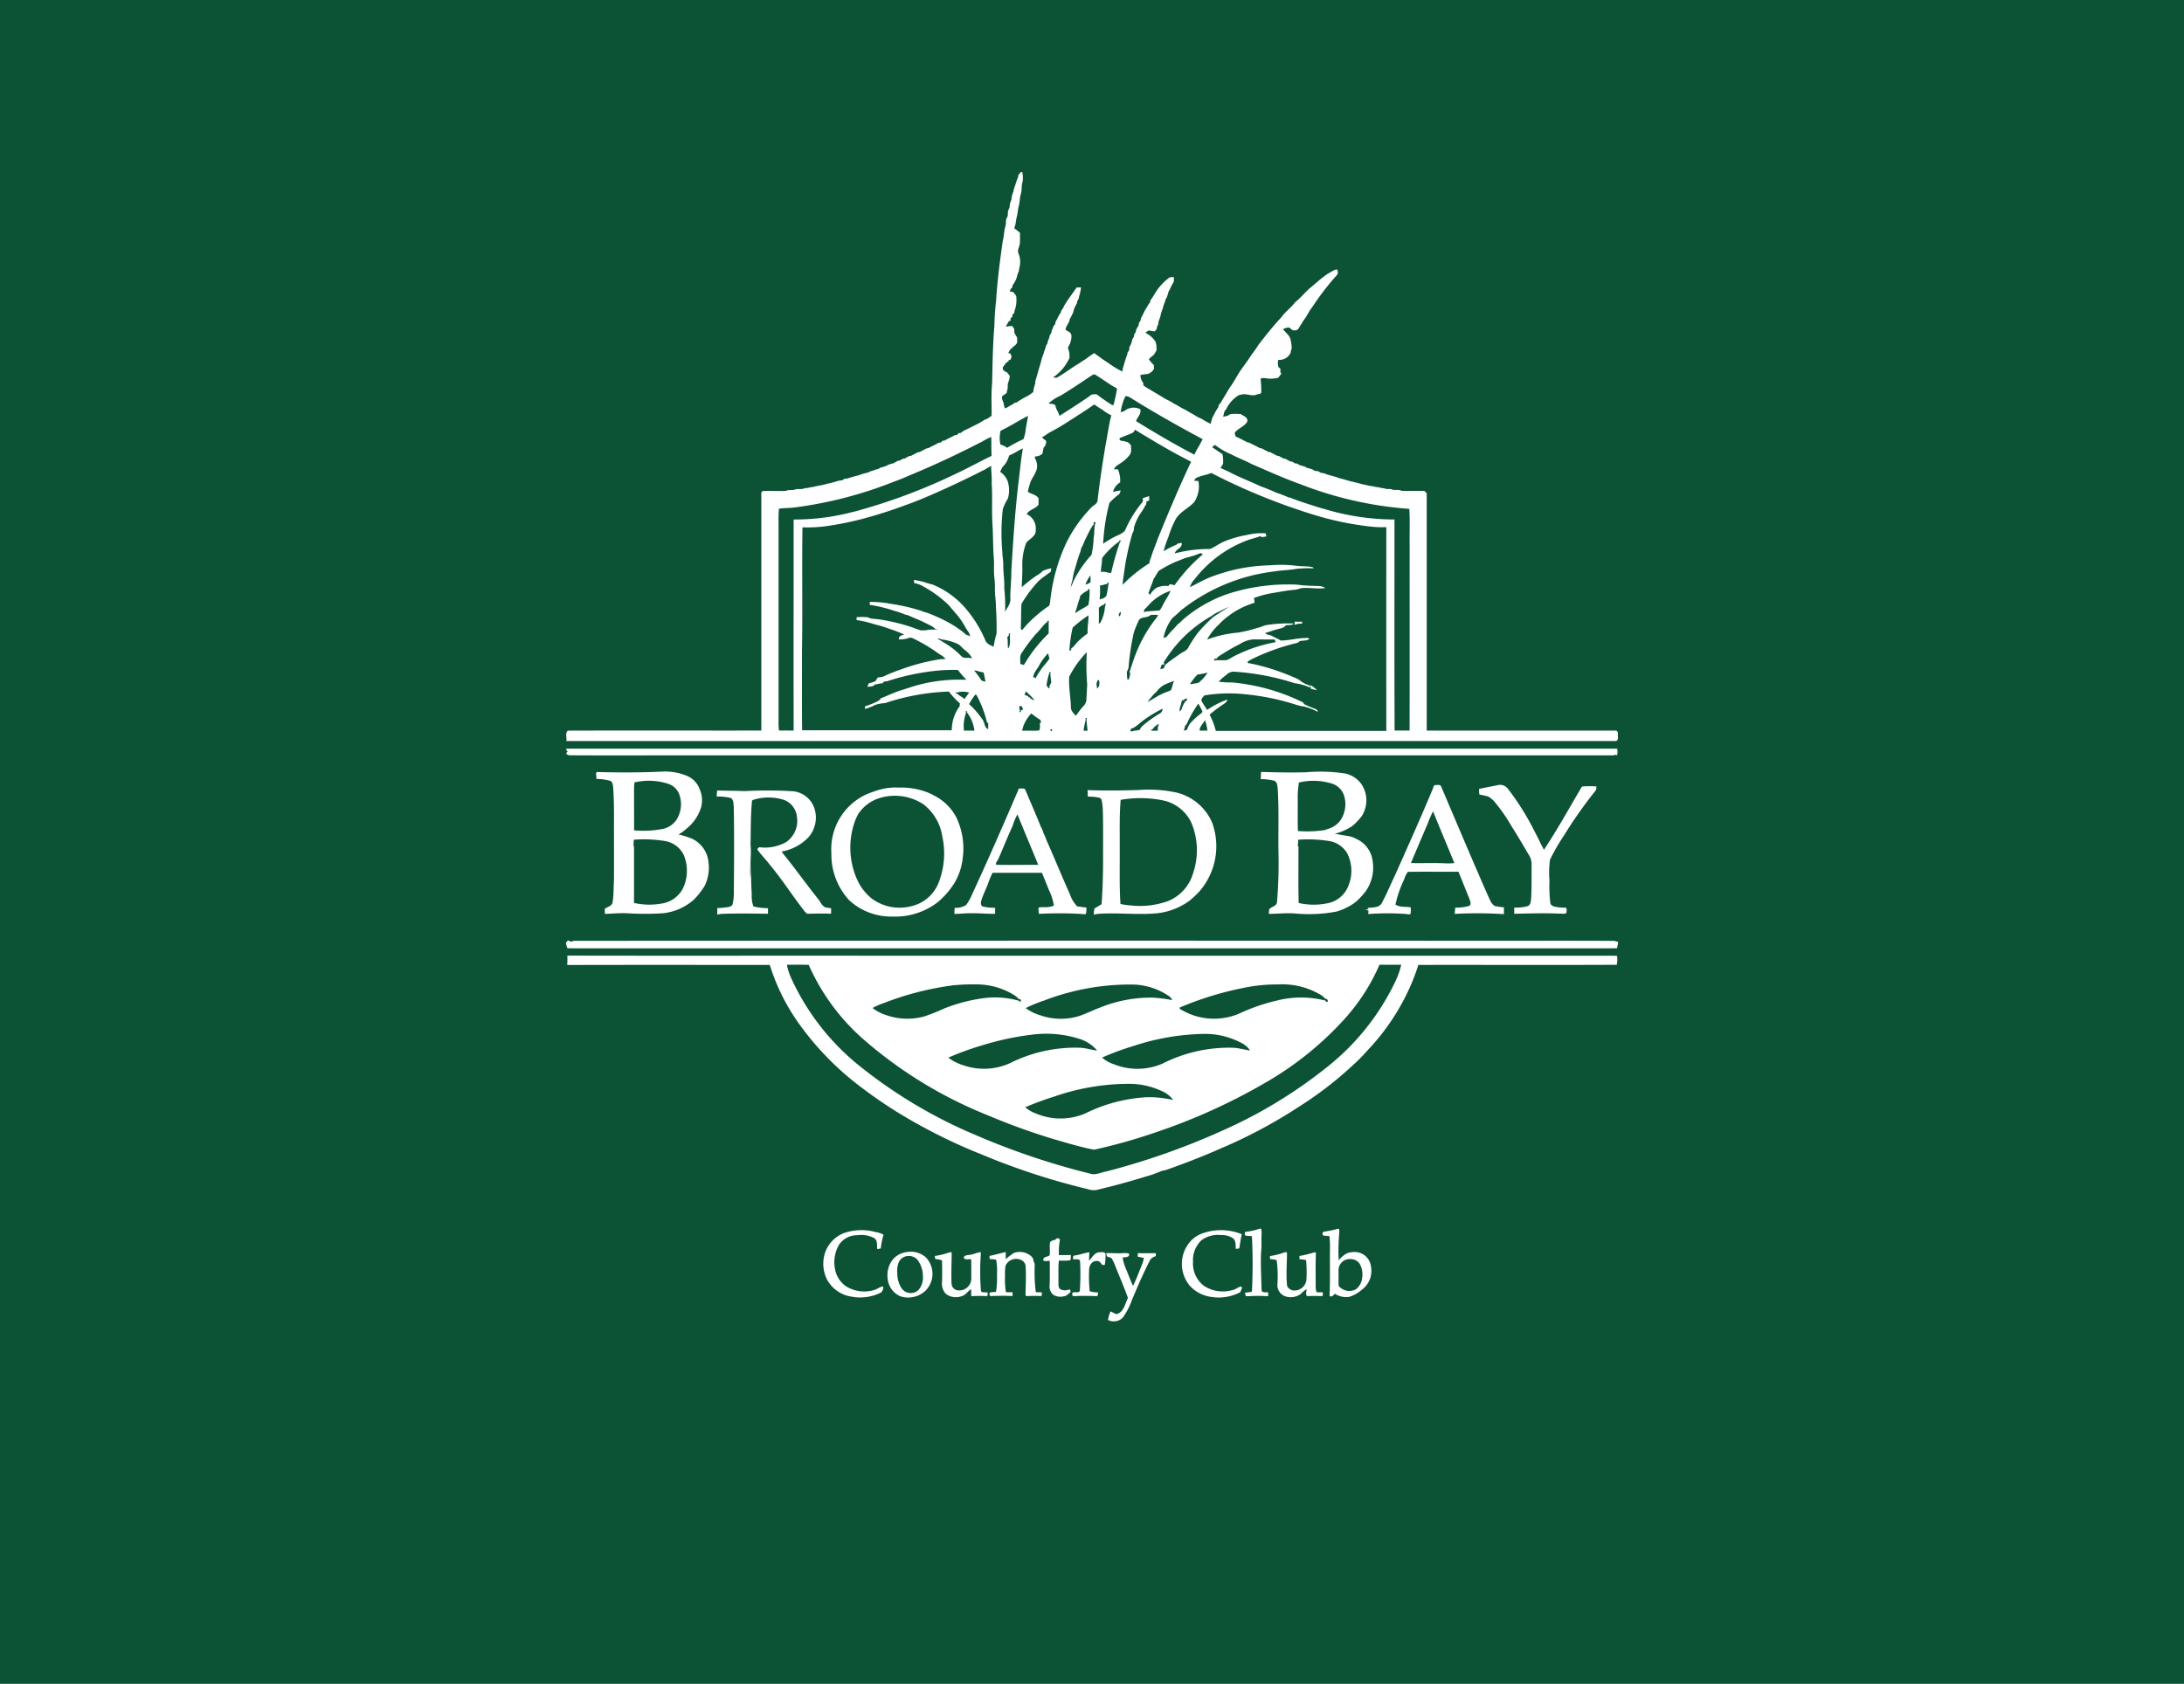
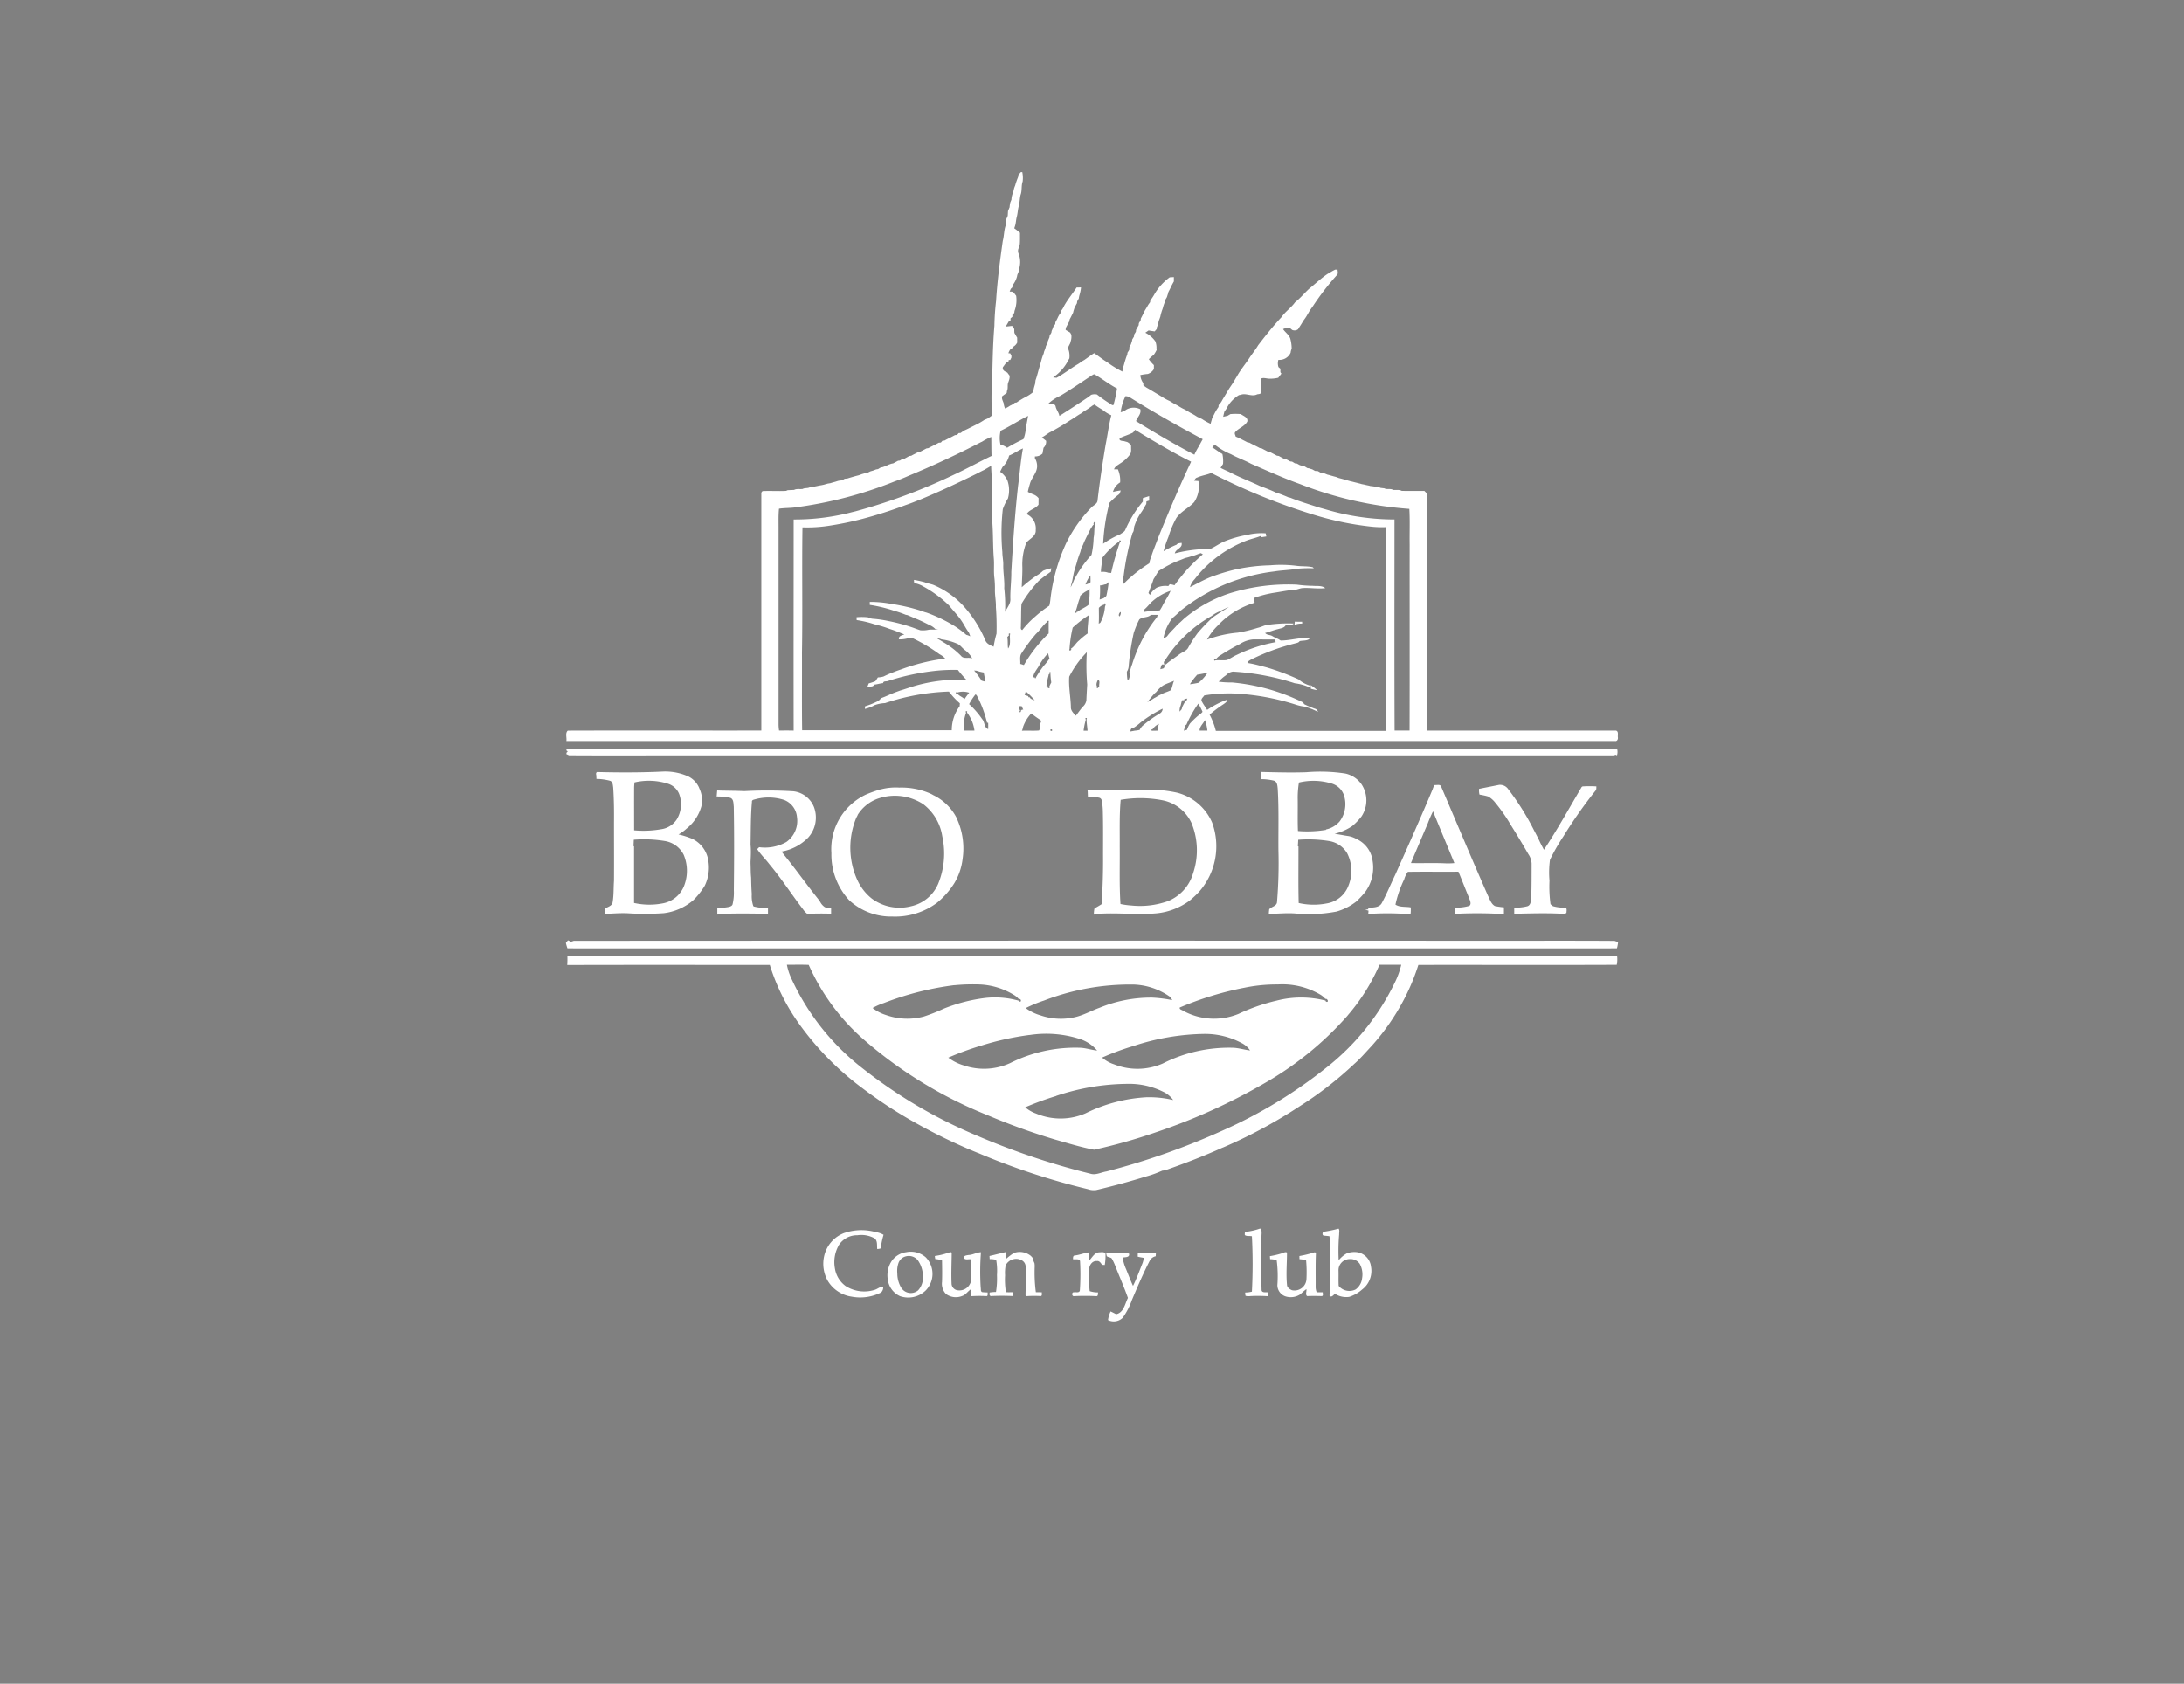
<svg xmlns="http://www.w3.org/2000/svg" width="157" height="121.056" viewBox="0 0 157 121.056">
  <rect x="0" y="0" width="157" height="121.056" fill="#808080" stroke="none" />
  <defs>
    <clipPath id="clip-path">
      <rect id="Rectangle_18755" data-name="Rectangle 18755" width="75.641" height="82.626" fill="none" />
    </clipPath>
  </defs>
  <g id="Group_35817" data-name="Group 35817" transform="translate(-621.5 0)">
-     <path id="Subtraction_7" data-name="Subtraction 7" d="M167,121.056H10V0H167V121.055Z" transform="translate(611.5)" fill="#0c5235" />
    <g id="Group_35735" data-name="Group 35735" transform="translate(662.179 12.373)">
      <g id="Group_35707" data-name="Group 35707" transform="translate(0 0)" clip-path="url(#clip-path)">
        <path id="Path_81636" data-name="Path 81636" d="M32.674.013,32.8,0a2,2,0,0,1,.028.681c-.108.3-.032.647-.148.956-.069.27-.057.555-.136.824-.066.246-.071.5-.136.751-.064.224-.059.464-.136.685-.01.037-.037.11-.047.145a4.21,4.21,0,0,1,.413.325c-.005.275.008.55-.015.824-.033.091-.056.182-.082.275a.494.494,0,0,0,.005.422l.042.125a1.673,1.673,0,0,1,0,.9c-.013.066-.022.131-.031.2-.037.091-.073.182-.111.274-.008.033-.019.1-.027.133a1.729,1.729,0,0,1-.321.624c0,.034-.006.1-.009.14-.028.028-.089.085-.117.115-.026.064-.052.128-.078.193l.162,0,.143.079c.052.077.106.15.163.223a2.214,2.214,0,0,1-.12,1.093l-.017.142c-.032.031-.1.089-.134.119V10.4l-.136.117V10.7l-.108.006c-.074.133-.157.263-.232.4.153-.011.3-.034.455-.047a2.548,2.548,0,0,1,.156.227c0,.092,0,.184.008.275.066.113.129.23.2.343,0,.115,0,.23.006.346a.718.718,0,0,1-.339.334l-.009.074c-.173.046-.231.216-.292.365l.136.011c.022.042.065.128.085.171,0,.032,0,.1,0,.129-.022.045-.062.131-.084.173l-.111,0a.961.961,0,0,1-.008.1c-.2.069-.281.267-.407.414-.065.226.144.318.312.39.054.078.11.152.168.226a.787.787,0,0,1-.048.339c-.009.032-.031.093-.042.125-.092.2,0,.434-.1.63l-.017.145c-.111.087-.23.162-.338.252a.557.557,0,0,0,.037.281c.026.068.052.135.079.2a1.256,1.256,0,0,0,.1.386,1.822,1.822,0,0,0,.358-.2,1.355,1.355,0,0,0,.352-.214l.128-.018a2.6,2.6,0,0,1,.273-.181,4.722,4.722,0,0,1,.422-.238,2.716,2.716,0,0,0,.5-.339,1.679,1.679,0,0,1,.048-.3c.027-.092.05-.182.08-.273.009-.088.02-.176.031-.264.068-.179.115-.366.168-.55.045-.162.088-.323.138-.483.011-.032.029-.1.04-.13.032-.113.061-.231.093-.346a3.566,3.566,0,0,1,.145-.411c.009-.033.022-.1.031-.133.027-.069.054-.138.079-.205s.04-.142.059-.212c.036-.066.074-.133.111-.2l.019-.136c.04-.092.075-.185.115-.277.006-.034.015-.1.02-.136.041-.066.08-.134.12-.2.005-.033.018-.1.023-.134a2.625,2.625,0,0,0,.14-.36c.028-.031.085-.089.116-.119,0-.036.009-.107.013-.143.061-.111.119-.223.173-.337a1.548,1.548,0,0,1,.217-.351c.005-.033.014-.1.018-.129a1.4,1.4,0,0,0,.216-.353c.261-.468.607-.88.9-1.325.1,0,.21-.005.316-.005a2.824,2.824,0,0,1-.1.515,1.619,1.619,0,0,0-.061.281c-.037.066-.075.131-.112.2-.006.034-.015.1-.018.139-.064.111-.122.224-.18.338-.022.07-.045.142-.068.212-.008.034-.022.1-.031.133-.083.161-.159.325-.249.483-.006.033-.017.1-.02.134-.036.066-.073.131-.11.2-.047.094-.1.189-.147.282,0,.034-.006.1-.009.139.11.059.214.125.321.189.023.037.064.112.085.149a1.031,1.031,0,0,1-.045.483c-.009.033-.026.1-.032.13-.057.11-.113.221-.167.332.022.07.043.142.069.213a1.454,1.454,0,0,1,.037.546c-.037.069-.075.136-.111.2a3.284,3.284,0,0,1-1.058,1.171l.25.027c.525-.289,1-.663,1.512-.97.163-.091.3-.218.468-.3.241-.165.471-.348.723-.5.311.209.6.448.926.644A7.262,7.262,0,0,0,40,14.343a1.346,1.346,0,0,1,.062-.333c.009-.032.031-.094.04-.126.034-.115.061-.232.1-.347.02-.069.042-.138.066-.207s.05-.138.079-.207l.019-.138c.042-.066.084-.133.124-.2,0-.07.009-.139.013-.208.038-.066.075-.133.112-.2.022-.073.045-.144.07-.216.008-.034.018-.1.026-.136.041-.065.08-.131.122-.2,0-.036.009-.107.011-.143.041-.066.082-.133.124-.2l.015-.14c.064-.113.125-.227.189-.339,0-.036.01-.107.013-.142.042-.066.084-.133.124-.2.005-.034.014-.1.018-.139.1-.182.189-.369.279-.555.079-.133.163-.263.236-.4.047-.073.1-.143.15-.212l.015-.131a3.1,3.1,0,0,0,.283-.42A3.986,3.986,0,0,1,43.4,7.566l.3-.017v.314c-.065.11-.124.223-.184.337-.065.143-.133.284-.209.42-.008.033-.024.1-.031.13-.026.071-.047.142-.07.214s-.073.131-.108.2l-.026.133a2.56,2.56,0,0,0-.167.485c-.023.07-.048.139-.074.208-.009.031-.027.093-.037.125a2.692,2.692,0,0,0-.069.283c-.034.091-.064.182-.1.273s-.036.184-.057.277c-.029.068-.059.135-.087.2,0,.036-.01.1-.015.139q-.075.082-.145.168c-.147-.02-.292-.045-.439-.068-.079.054-.158.108-.235.163a1.947,1.947,0,0,1,.719.616,1.286,1.286,0,0,1,.082.55.714.714,0,0,0,.015.071,2.577,2.577,0,0,1-.213.358,2.917,2.917,0,0,0-.352.309,2.7,2.7,0,0,0,.365.423c0,.093,0,.187,0,.281a.8.8,0,0,1-.439.357,3.96,3.96,0,0,0-.536.08,1.114,1.114,0,0,0,.217.583l0,.153c.079.061.161.12.246.176.135.073.265.156.4.233.115.068.227.139.343.205s.224.139.34.205a3.926,3.926,0,0,0,.561.307c.131.078.26.162.4.237.212.1.4.244.617.342.166.079.319.181.477.274a4.584,4.584,0,0,1,.477.277c.119.056.237.112.357.167a4.009,4.009,0,0,0,.618.344c.02-.088.046-.176.073-.263l.032-.131c.047-.092.094-.185.143-.278a3.414,3.414,0,0,1,.319-.538c0-.034.005-.1.009-.139a1.276,1.276,0,0,0,.251-.337c.054-.1.113-.19.171-.286.066-.116.138-.227.205-.342.154-.281.357-.529.513-.807.055-.1.113-.19.171-.286.263-.481.627-.9.921-1.357.2-.3.43-.578.612-.889.532-.689,1.071-1.376,1.671-2.011.274-.4.695-.676.978-1.071.37-.288.667-.654,1.011-.972.44-.355.849-.747,1.319-1.065.134-.075.265-.157.4-.233l.148-.077.177-.006c0,.122.059.268-.027.374a18.891,18.891,0,0,0-1.741,2.251c-.092.136-.2.264-.278.407-.055.1-.115.191-.168.288-.082.143-.186.272-.279.408-.1.194-.235.371-.344.561a.424.424,0,0,1-.422.051c-.07-.056-.139-.115-.2-.173l-.2.01-.258.1c.156.242.422.4.52.685a2.843,2.843,0,0,1,.1.726.892.892,0,0,0-.075.287.882.882,0,0,1-.879.515.842.842,0,0,0,.006.523l.136.113c0,.084,0,.167,0,.252.018.026.054.077.073.1-.073.1-.149.2-.227.3a2.485,2.485,0,0,1-.671.064c-.2-.01-.414-.1-.6.014a7.07,7.07,0,0,1,.051,1c-.068.1-.193.093-.295.113-.381.2-.8-.115-1.176.032l-.134.023a2.366,2.366,0,0,0-.9.981c-.047.071-.1.142-.147.21l-.032.124c-.02.08-.038.161-.054.244l.319-.074.2-.119a4.207,4.207,0,0,1,.75,0c.189.145.528.231.464.534-.187.347-.607.463-.857.749-.1.1.006.226.024.335l.238.1c.107.057.219.113.329.17.094.047.185.094.279.144l.136.023c.246.136.5.251.751.388l.136.022c.158.085.319.166.477.251.034.006.1.017.139.022.157.085.32.167.478.252l.136.019c.066.037.131.074.2.11l.142.078.136.018.342.187.139.015c.066.041.134.082.2.124l.142.014.2.111c.073.022.144.046.217.07l.135.024.2.121.138.023c.069.026.142.048.214.07.065.037.133.074.2.112l.209.014c.064.04.131.078.2.116.094.015.187.031.283.054l.2.083.131.031c.115.037.231.066.347.1l.133.033.2.077c.115.031.232.059.349.093l.128.037c.115.036.232.064.349.1.092.02.182.041.274.066s.182.043.273.068.185.045.275.075l.193.036c.139.043.284.055.425.1.084.01.17.019.258.031.154.075.337.031.492.107l.26.029c.2.111.44-.008.63.113.2.024.428-.037.615.068.546.022,1.093,0,1.639.009.054.056.11.111.165.167V40.156q6.8,0,13.6,0c.212.047.12.32.142.477.027.134-.05.306-.209.273q-37.691,0-75.381,0c.042-.242-.1-.564.1-.746,4.637-.015,9.276,0,13.914-.006q0-8.51,0-17.019a.191.191,0,0,1,.1-.2c.559-.026,1.118.015,1.676-.015l.117-.048c.153-.01.309-.013.462-.022.187-.1.412-.041.615-.068.153-.087.339-.033.5-.111.084-.011.171-.022.258-.032.136-.047.283-.06.425-.1a3.353,3.353,0,0,0,.338-.062c.092-.026.186-.05.275-.078l.2-.033c.115-.037.232-.068.349-.1l.126-.04a1.089,1.089,0,0,1,.352-.057l.2-.12.2-.02c.115-.04.232-.071.349-.106l.13-.037c.115-.034.233-.062.347-.093.069-.024.139-.05.208-.077.031-.009.1-.027.128-.037a1.636,1.636,0,0,1,.282-.062l.2-.1.21-.06q.1-.038.207-.08c.033-.005.1-.017.136-.02.065-.042.133-.082.2-.121l.138-.023c.07-.026.139-.051.212-.073l.2-.1c.07-.024.142-.047.212-.073l.134-.026c.068-.036.133-.073.2-.108.037-.019.106-.059.142-.078L24,20.74l.2-.124.142-.014c.111-.064.224-.125.337-.189l.142-.018c.064-.037.131-.074.2-.108.094-.047.186-.1.281-.144l.135-.022c.158-.087.319-.167.477-.252l.138-.022c.156-.085.315-.165.474-.242.093-.048.186-.1.279-.149.037,0,.11-.006.145-.01.028-.032.088-.1.119-.133.036,0,.107-.006.143-.01.156-.088.315-.167.476-.245.094-.048.187-.1.281-.148l.143-.01.119-.134.143-.008a2.229,2.229,0,0,1,.269-.185q.14-.063.275-.13c.163-.083.326-.163.488-.245.065-.032.131-.065.2-.1a5.378,5.378,0,0,0,.473-.282l.223-.093c.1-.064.2-.133.295-.205.01-.77-.041-1.542.036-2.307.032-1.39.048-2.779.165-4.165.01-.6.052-1.191.12-1.783.089-1.445.278-2.881.481-4.314.1-.371.082-.765.214-1.127.01-.134.018-.268.022-.4.043-.091.079-.184.12-.274.008-.113.013-.227.019-.342.04-.091.074-.182.114-.273a2.241,2.241,0,0,1,.05-.344c.029-.069.056-.136.084-.205a1.447,1.447,0,0,1,.131-.547c.019-.092.041-.182.062-.273.023-.068.048-.136.075-.2.038-.138.083-.274.133-.411.027-.068.052-.136.08-.2,0-.036.014-.1.018-.139l.167-.2m5.114,14.6c-.751.5-1.5,1.013-2.274,1.473a3.109,3.109,0,0,0-.838.548c.165.056.465-.015.51.218s.23.432.269.678q.964-.606,1.909-1.242a3.54,3.54,0,0,0,.372-.274.785.785,0,0,1,.421-.024,10.005,10.005,0,0,0,.923.65c.084.034.159.149.263.107a9.786,9.786,0,0,0,.256-1.19c-.557-.291-1.05-.687-1.589-1-.075-.056-.156.031-.223.06m2.419,1.495a3.693,3.693,0,0,0-.346,1.15.9.9,0,0,0,.4-.181,1.063,1.063,0,0,1,1.013-.031c.087.342-.212.559-.307.853,1.371.849,2.765,1.668,4.193,2.415a4.72,4.72,0,0,1,.328-.613c.088-.166.177-.333.272-.5-1.753-.939-3.488-1.913-5.174-2.97a.7.7,0,0,0-.376-.126m-2.422.717c-.2.14-.4.283-.615.406-.028.023-.082.07-.111.093-.293.152-.551.361-.837.523a15.248,15.248,0,0,1-1.509.891c-.11.075-.219.148-.326.224-.065.038-.128.079-.19.119.1.078.2.158.3.238a.584.584,0,0,1-.184.5c-.024.138-.051.277-.074.416a.727.727,0,0,1-.545.205c0,.029,0,.088-.006.117a1.128,1.128,0,0,1,.163.531c.029.481-.358.83-.5,1.265-.062.21-.124.42-.167.635a3.142,3.142,0,0,0,.375.177.878.878,0,0,1,.4.282c-.005.153-.005.307-.005.46-.222.31-.667.351-.854.684a1.124,1.124,0,0,1,.652,1.14c.036.448-.434.622-.677.912a4.366,4.366,0,0,0-.284,1.751c.009.485-.031.969-.043,1.452a9.817,9.817,0,0,1,1.046-.823,2.475,2.475,0,0,0,.485-.36,3.014,3.014,0,0,1,.594-.18c-.011.062-.031.187-.041.25-.295.218-.6.422-.871.666a9.4,9.4,0,0,0-1.231,1.64c-.041.506-.018,1.015-.045,1.523.022.121-.066.316.1.363a6.669,6.669,0,0,1,.944-.982,8.269,8.269,0,0,1,1-.77,2.992,2.992,0,0,0,.07-.381,13.177,13.177,0,0,1,1.121-4.071,9.868,9.868,0,0,1,1.813-2.589c.147-.176.428-.254.462-.506.156-1.353.36-2.7.585-4.041.142-.7.224-1.407.407-2.1a2.854,2.854,0,0,1-.63-.394,6.085,6.085,0,0,1-.587-.383l-.186.11M31.243,18.6a2.186,2.186,0,0,0-.011.991,1.4,1.4,0,0,1,.481.231,10.69,10.69,0,0,1,1.171-.62,2.463,2.463,0,0,0,.165-.71c.048-.323.117-.643.171-.964-.671.334-1.3.749-1.975,1.072m9.668-.073c-.065.08-.108.19-.209.233-.292.138-.6.228-.894.367-.087.2.177.2.306.217.071.022.145.042.221.061a.572.572,0,0,1,.288.281c-.014.209.045.444-.087.627a2.579,2.579,0,0,1-.718.647c-.161.116-.36.209-.422.413h.278a1.982,1.982,0,0,1,.161.939,1.113,1.113,0,0,0-.514.685,3.733,3.733,0,0,1,.555-.106c-.036.1-.051.231-.156.3a4.967,4.967,0,0,0-.654.592,14.316,14.316,0,0,0-.453,2.939,6.4,6.4,0,0,1,1.24-.687c.124-.1.292-.159.355-.319a8.306,8.306,0,0,1,1.257-2.021c0-.083,0-.166,0-.249.15-.052.3-.1.455-.148,0,.106,0,.213.005.319l-.2.061c0,.047-.009.14-.011.187-.125.2-.228.418-.371.61a3.605,3.605,0,0,0-.464.923c-.082.175-.02.4-.156.55a19.537,19.537,0,0,0-.635,3.078,4.8,4.8,0,0,0-.073.647c.115-.113.227-.227.343-.339a10.515,10.515,0,0,1,1.577-1.209,1.458,1.458,0,0,1,.128-.439l.036-.129c.14-.425.316-.837.465-1.257.752-1.843,1.52-3.679,2.374-5.477-1.38-.691-2.706-1.487-4.023-2.29m-11.046.865q-2.567,1.331-5.237,2.437c-.335.15-.678.289-1.025.411a29.419,29.419,0,0,1-7.239,1.875c-.352.037-.706.027-1.058.082-.045.445-.031.893-.031,1.339q0,7.1,0,14.21a3.449,3.449,0,0,0,.036.4c.349,0,.7-.006,1.05.005-.011-5.059,0-10.119,0-15.178a16.314,16.314,0,0,0,3.628-.391c.093-.02.186-.04.279-.064l.273-.07.274-.066a41.719,41.719,0,0,0,7.08-2.637c.911-.423,1.789-.911,2.692-1.344-.018-.455-.009-.911-.022-1.365a4.484,4.484,0,0,0-.694.362m16.574.385c.251.148.479.337.736.479a2.37,2.37,0,0,1,.046.717c-.061.093-.12.187-.177.281.194.1.389.19.589.277.722.388,1.489.672,2.227,1.021.39.15.787.295,1.163.477.186.059.37.126.552.2.116.045.232.092.348.145l.133.026c.667.272,1.364.474,2.052.7.158.047.315.089.477.134a17.453,17.453,0,0,0,4.962.732c0,5.058-.013,10.115.008,15.173.358,0,.719.006,1.076,0,.014-4.457,0-8.914.006-13.371-.013-.854.027-1.71-.023-2.565a26.837,26.837,0,0,1-7.849-1.78c-1.2-.43-2.36-.958-3.529-1.464-.467-.255-.973-.426-1.438-.685a4.7,4.7,0,0,1-1.117-.645c-.117-.043-.17.093-.241.156m-14.6.593a1.7,1.7,0,0,1-.468.812c-.061.113-.12.228-.175.346a1.5,1.5,0,0,1,.523.621,2.133,2.133,0,0,1,.036,1.3,3.927,3.927,0,0,0-.366.764,15.463,15.463,0,0,0-.032,3.092c0,.3.07.594.066.893-.013.57.1,1.135.07,1.7a11.383,11.383,0,0,1,.059,1.706c.143-.309.412-.588.38-.949-.015-.641.075-1.278.068-1.918.119-2.074.256-4.147.487-6.212.122-.891.185-1.792.349-2.677-.346.149-.65.374-1,.514m-1.695.99c-.282.124-.547.277-.823.408-1.289.634-2.591,1.241-3.92,1.787-.333.128-.663.265-1,.376a32.165,32.165,0,0,1-3.1.991,22.645,22.645,0,0,1-2.22.465A10.323,10.323,0,0,1,17,25.544c-.045,3,.017,6-.036,9,.009,1.863-.015,3.726.013,5.588q5.377,0,10.757,0a2.889,2.889,0,0,1,.569-1.731c0-.069.008-.138.013-.207a5.438,5.438,0,0,1-.788-.844,16.171,16.171,0,0,0-4.591.83,2.609,2.609,0,0,0-.728.138,2.852,2.852,0,0,1-.721.279l.011-.185a5.92,5.92,0,0,0,.82-.324.686.686,0,0,0,.325-.263c.2-.068.39-.153.583-.237.258-.117.523-.214.788-.309.366-.108.726-.238,1.092-.346a11.485,11.485,0,0,1,3.682-.428,7.39,7.39,0,0,1-.615-.71,12.734,12.734,0,0,0-1.379.04,16.955,16.955,0,0,0-3.65.754c-.122.05-.324-.02-.352.154-.212.018-.412.085-.621.107l-.008.052-.161.077c-.113.01-.227.02-.338.033.033-.084.066-.167.1-.25a3.607,3.607,0,0,0,.477-.159c.065-.087.12-.18.18-.272a1.63,1.63,0,0,0,.406-.064,7.281,7.281,0,0,1,.751-.324c.179-.075.365-.136.548-.2a14.2,14.2,0,0,1,2.818-.723c.113,0,.226,0,.338-.017a1.36,1.36,0,0,0-.431-.338,11.954,11.954,0,0,0-1.918-1.146.41.41,0,0,0-.371.006,2.176,2.176,0,0,1-.629.073c-.036-.25.21-.289.389-.352-.124-.054-.247-.1-.371-.154-.161-.062-.321-.128-.486-.182-.068-.023-.136-.045-.205-.066-.2-.08-.407-.145-.616-.207-.163-.051-.333-.087-.5-.135a7.51,7.51,0,0,0-1.25-.292c0-.051-.006-.154-.008-.205a4.055,4.055,0,0,1,.825.006.894.894,0,0,0,.4.107,8.566,8.566,0,0,1,1.109.168,12.643,12.643,0,0,1,1.667.448c.2.068.388.149.588.208a1.933,1.933,0,0,0,.6-.037c.226-.033.459.018.682-.036l-.2-.009a1.2,1.2,0,0,0-.412-.286c-.344-.172-.686-.348-1.044-.485-.181-.083-.367-.156-.55-.236l-.133-.027a7.262,7.262,0,0,0-.821-.283,10.32,10.32,0,0,0-1.76-.426c0-.073,0-.143,0-.214a7.988,7.988,0,0,1,1.565.147,12.956,12.956,0,0,1,2.121.492c.135.052.273.1.411.135a11.17,11.17,0,0,1,1.634.747,6.805,6.805,0,0,1,1.208.847,1.543,1.543,0,0,1,.286.107,2.818,2.818,0,0,0-.106-.284c-.194-.247-.326-.536-.5-.793-.265-.412-.616-.759-.918-1.141A8.364,8.364,0,0,0,25.7,29.8a1.878,1.878,0,0,0-.667-.249c-.006-.057-.017-.172-.02-.23a6.374,6.374,0,0,1,.784.172c.236.1.495.12.723.233A6.192,6.192,0,0,1,28.667,31.3a8.813,8.813,0,0,1,1.475,2.355c.091.26.371.369.6.471a7.364,7.364,0,0,1,.208-.937,18.84,18.84,0,0,0-.045-1.915c.014-.413-.075-.821-.07-1.234A6.646,6.646,0,0,0,30.8,29.2c-.068-.488,0-.981-.048-1.47-.06-.8-.042-1.6-.093-2.4-.061-.979.009-1.961-.055-2.939.023-.426-.038-.849-.038-1.274-.139.083-.279.167-.421.245m15.2.607c-.1.037-.139.14-.194.219l.312.023a2.059,2.059,0,0,1-.3,1.512c-.39.432-.963.671-1.293,1.163a6.884,6.884,0,0,0-.56,1.338,8.921,8.921,0,0,0-.353,1.035,7.029,7.029,0,0,1,.94-.471c.077-.121.233-.1.355-.134.1.388-.426.428-.485.763A9.507,9.507,0,0,1,46.3,27.1c.37-.157.689-.411,1.064-.559a7.759,7.759,0,0,1,1.608-.455,4.318,4.318,0,0,1,1.328-.113q.027.113.046.226c-.126.019-.254.038-.38.054v-.1c-.342.143-.708.213-1.053.346a8.628,8.628,0,0,0-3.721,2.772,1.375,1.375,0,0,0-.337.574c.506-.252,1-.537,1.528-.745a14.806,14.806,0,0,1,1.737-.528,13.016,13.016,0,0,1,2.493-.3,8.946,8.946,0,0,1,1.919.038c.381.052.775.01,1.152.1l.075.079a8.932,8.932,0,0,0-1.225.034c-.536.1-1.089.1-1.626.191a13.3,13.3,0,0,0-6.7,2.8c-.2.186-.4.379-.613.55a3.337,3.337,0,0,0-.639,1.421.373.373,0,0,0,.3-.17c.208-.277.479-.5.691-.77.167-.13.316-.278.471-.425a9.792,9.792,0,0,1,3.29-1.835,14.193,14.193,0,0,1,4.822-.625,9.077,9.077,0,0,0,1.149.087c.3.032.644-.041.905.165-.536.068-1.074-.036-1.608-.006-.2.008-.383.111-.584.126-.509.032-1.007.144-1.51.217a8,8,0,0,0-1.414.366c0,.116.024.232.037.349a5.941,5.941,0,0,0-2.641,1.632,4.181,4.181,0,0,0-.778,1.018,8.279,8.279,0,0,1,2.2-.5,10.144,10.144,0,0,0,1.436-.346c.2-.04.39-.139.588-.193a9.941,9.941,0,0,1,2-.117c-.125.161-.4.079-.579.136-.122.191-.361.208-.557.267-.314.073-.61.2-.919.278l.024.022c.134.138.349.1.506.205.191.117.408.182.588.315.537,0,1.064-.138,1.6-.176.159.019.337-.069.476.055-.2.157-.474.106-.71.163-.083.134-.25.138-.385.179a15.522,15.522,0,0,0-3,1.093,1.556,1.556,0,0,0-.371.233l.047.073c.455.069.9.2,1.345.314a17.722,17.722,0,0,1,2.29.86,2.142,2.142,0,0,0,.834.449v.142a3.879,3.879,0,0,0-1.112-.315,17.651,17.651,0,0,0-4.438-.835.8.8,0,0,0-.5.259,2.662,2.662,0,0,0-.527.465,6.552,6.552,0,0,0,.962.055,14.46,14.46,0,0,1,5.1,1.435c.022.032.065.1.085.128a6.872,6.872,0,0,0,.752.321.291.291,0,0,1,.232.233,4.436,4.436,0,0,0-.987-.384,3.257,3.257,0,0,1-.606-.138,17.173,17.173,0,0,0-3.56-.737,10.9,10.9,0,0,0-3.015.075c-.074.129-.259.24-.187.407.108.223.265.42.393.634a6.328,6.328,0,0,1,1.452-.743c-.015.162-.159.247-.275.332a9.122,9.122,0,0,0-1,.752,5.165,5.165,0,0,1,.448,1.167q6.129,0,12.255,0-.006-7.324,0-14.65a7.269,7.269,0,0,1-1.178-.045,21.935,21.935,0,0,1-4.022-.84,44.424,44.424,0,0,1-7.382-3.01c-.335.144-.708.181-1.037.34m-7.349,3.183a.133.133,0,0,0-.059.191c-.107.061-.147.2-.222.289-.166.315-.32.636-.474.959a2.683,2.683,0,0,1-.217.468,1.561,1.561,0,0,1-.124.422c-.048.138-.093.275-.138.413-.079.324-.2.635-.274.962-.031.177-.07.355-.1.533a3.416,3.416,0,0,0-.115.467,5.116,5.116,0,0,0,.242-.532,8.31,8.31,0,0,1,1.257-1.807,6.3,6.3,0,0,0,.152-1.223c.071-.325.027-.662.1-.988.059-.074.052-.125-.024-.154m1.77,1.4a5.46,5.46,0,0,0-1.242,1.205c.015.332-.082.655-.078.988a1.114,1.114,0,0,1,.523.057l.212.017a19.715,19.715,0,0,1,.636-2.238c.171-.041-.088-.2-.051-.029m5.211,1.058a4.05,4.05,0,0,1-.476.135q-.342.143-.69.274a8.8,8.8,0,0,0-1.208.65c-.145.181-.237.4-.375.59a5.3,5.3,0,0,1-.2.547c-.052.152-.106.3-.167.453.037.046.074.091.111.138a1.331,1.331,0,0,1,.477-.514,1.5,1.5,0,0,1,.839-.12l.1-.133a1.181,1.181,0,0,1,.344.075,14.374,14.374,0,0,1,.967-1.2,13.373,13.373,0,0,1,1.074-1.027l-.142-.084c-.224.057-.427.176-.655.216m-7.641,2.04a.845.845,0,0,0,.363-.166c0-.166,0-.329-.009-.492a2.329,2.329,0,0,0-.355.658m1.495-.022-.135.023a.913.913,0,0,1-.315.064,6.931,6.931,0,0,1-.028,1.016,2.891,2.891,0,0,1,.275-.089c.084-.073.218-.122.226-.251a8.518,8.518,0,0,0,.15-.913c-.06.05-.119.1-.173.15m-1.358.464a1.812,1.812,0,0,0-.523.384c0,.036-.01.107-.014.143-.145.325-.193.684-.334,1.01.047.1.083.093.1-.018l.054.005c.244-.2.548-.3.791-.5a4.664,4.664,0,0,0,.077-1.186l-.154.166m4.676.76c-.2.176-.357.4-.565.574-.022.066-.045.134-.065.2.383-.083.777-.069,1.162-.122a2.837,2.837,0,0,0,.231-.406c.077-.135.149-.27.228-.4a5.19,5.19,0,0,0,.319-.6,3.7,3.7,0,0,0-1.31.756m-3.456.233a.8.8,0,0,0-.393.237c0,.38.018.76-.009,1.14l.116-.071a2.773,2.773,0,0,0,.332-1.146c.017-.047.045-.142.059-.189-.059-.094-.094-.084-.1.029m8.26.5a2.267,2.267,0,0,0-.541.314,9.41,9.41,0,0,0-3.432,3.312l-.027-.057c.013.094.029.189.047.284-.223-.179-.241.165-.288.295a1.591,1.591,0,0,0,.25-.071c.042-.08.073-.165.115-.245l-.008-.034.045.006c.3-.274.653-.482.974-.728.221-.17.538-.242.655-.519a9.778,9.778,0,0,1,.672-1.03,12.8,12.8,0,0,1,1.065-1.1c.376-.27.778-.5,1.166-.756a6.814,6.814,0,0,0-.694.335m-7.166.342a.433.433,0,0,0,.085-.314c-.1.009-.208.272-.085.314m-2.27-.05a8.9,8.9,0,0,0-1.1.858,9.2,9.2,0,0,0-.23,1.553c-.1.163.222.088.1-.036.249-.147.369-.426.594-.594a4.848,4.848,0,0,1,.61-.5c-.031-.437.068-.867.062-1.3l-.034.018m4.525-.061c-.228.23-.613.125-.844.344a6.247,6.247,0,0,0-.4.976,18.134,18.134,0,0,0-.36,2.369.789.789,0,0,1-.13.4,4.568,4.568,0,0,0,.038.559l.1.006a1.791,1.791,0,0,0,.106-.515l-.073.02c.089-.182.116-.386.2-.574a10.638,10.638,0,0,1,.462-1.234,9.845,9.845,0,0,1,1.344-2.191l-.009-.048c.107-.031.11-.066.009-.107l-.441,0m-7.465.55-.062,0c-.279.254-.481.578-.757.834a12.732,12.732,0,0,0-1.021,1.37c-.159.224-.075.516-.093.773a2.633,2.633,0,0,1,.258.083,10.362,10.362,0,0,1,1.783-2.274c0-.267,0-.534,0-.8,0-.024.009-.073.013-.1-.1-.024-.136.013-.115.11m-2.728.9a1.126,1.126,0,0,0-.147.165c.062.267.01.542.062.81.208-.287.106-.671.133-1,.071-.165-.2-.05-.048.028m-5.167.259c.15.087.3.176.443.268a5.888,5.888,0,0,1,1.248.963c.191.26.546.083.811.193a1.829,1.829,0,0,0-.51-.588c-.217-.148-.353-.4-.611-.485A3.986,3.986,0,0,0,27,33.6a.737.737,0,0,0-.319-.07m21.745.412a13.891,13.891,0,0,0-1.336.769,1.086,1.086,0,0,0-.355.3c-.133-.124-.212.2-.038.091.273-.019.547.018.817-.018.247-.106.463-.269.71-.374a10.668,10.668,0,0,1,2.8-.914c-.029-.065-.06-.129-.089-.193-.518.013-1.037-.01-1.555,0a2.049,2.049,0,0,0-.954.342M36.176,36.284c-.051.721.1,1.441.121,2.164-.023.265.189.463.357.639.165-.217.321-.441.5-.647a.775.775,0,0,0,.256-.463c.014-.377.037-.755.059-1.131a16.276,16.276,0,0,1-.028-2.326,7.011,7.011,0,0,0-1.266,1.764m-2.128-.871c-.147.312-.439.566-.462.928l.1-.024q.054.163.107,0a7.471,7.471,0,0,1,.55-.815,4.572,4.572,0,0,0,.416-.527c-.04-.124-.071-.251-.1-.377a4.105,4.105,0,0,0-.612.811m-4.707.427a7.047,7.047,0,0,1,.542.728c.091.029.184.054.277.074-.043-.219-.088-.439-.128-.659a2.875,2.875,0,0,1-.515-.13l-.176-.013m5.439.228-.073.047a2.509,2.509,0,0,1-.061.252,5.408,5.408,0,0,0-.106.588l.113.028c-.108.15.218.182.089.024a3.122,3.122,0,0,1,.147-.31,5.423,5.423,0,0,1-.062-.657c.075-.167-.2-.052-.047.027m10.6.073a5.376,5.376,0,0,0-.528.687,5.178,5.178,0,0,0,.626-.107,3.041,3.041,0,0,0,.65-.728c-.245.064-.5.106-.749.148m-7.139.374c-.069.152-.157.332-.054.49-.126.126.166.139.055,0l.1,0c-.048-.152.1-.434-.1-.495m4.732.38a1.848,1.848,0,0,0-.529.491,1.542,1.542,0,0,0-.173.156c-.167.184-.32.379-.474.574a4.664,4.664,0,0,0,.494-.289c.149-.066.275-.17.426-.232.093-.047.184-.091.277-.133.165-.066.334-.119.492-.2.108-.212.125-.46.23-.678-.245.111-.5.185-.741.312m-14.858.538c-.138-.119-.1.181.014.052.113.187.367.253.522.414.1-.159.218-.309.335-.458a1.4,1.4,0,0,0-.871-.009m4.942-.089c-.031.085-.062.171-.089.258.078.028.161.054.244.077.013.026.041.075.055.1l.056-.024c.055.142.238.186.371.233a5.506,5.506,0,0,0-.636-.643M29.4,37.6a4.57,4.57,0,0,0-.421.654,5.984,5.984,0,0,1,.936,1.071c.2.209.131.61.435.724.006-.153.006-.3,0-.455h-.08a8.048,8.048,0,0,0-.709-1.908c-.027-.055-.1-.182-.165-.087m15.053.367-.167.011c-.033.126-.066.253-.094.379a.881.881,0,0,0-.074.436c.046-.055.092-.11.142-.163.018-.061.036-.122.055-.182a3.153,3.153,0,0,1,.205-.383c.112-.023.113-.14.156-.219-.069.042-.258-.017-.222.121m1,.258a8.78,8.78,0,0,0-.868,1.553l-.043-.054c-.04.149-.083.295-.128.441.074-.022.153-.042.231-.064a1.862,1.862,0,0,1,.218-.454A5.738,5.738,0,0,1,45.549,39a.8.8,0,0,0,.212-.193,4.758,4.758,0,0,0-.3-.583m-12.885.17c.011.087.022.175.034.261l.034.048c-.015.031-.042.091-.056.12.094.024.13-.01.11-.1l.088-.073.087.006c-.037-.087-.078-.172-.116-.258l-.181,0m8.749,1.159a3.6,3.6,0,0,1-.551.418c-.158-.011-.186.12-.2.245.1-.018.2-.033.3-.056a2.728,2.728,0,0,0,.366-.056.978.978,0,0,1,.209-.293,8.438,8.438,0,0,1,1.243-.891.4.4,0,0,0,.2-.342,9.012,9.012,0,0,0-1.567.976m-12.557-.695a2.781,2.781,0,0,0-.159,1.294h.756a2.685,2.685,0,0,0-.543-1.308c.1-.148-.2-.087-.054.013m4.1,1-.05.2-.005.018-.041.088c.408-.02.819.014,1.227-.017.124-.144.051-.367.073-.542l.061-.018.019-.071-.042-.05.018-.064-.026-.015a6.9,6.9,0,0,1-.652-.468,2.711,2.711,0,0,0-.583.942m4.507-.511a5.267,5.267,0,0,0-.165.81h.284c-.019-.278-.071-.553-.071-.831.1-.15-.191-.079-.048.02m8.558.041c-.115.261-.384.458-.383.764l.56,0a3,3,0,0,0-.177-.76m-3.77.671c-.116.011-.129.045-.033.1.139-.005.277-.006.416-.006,0-.091,0-.18.009-.269.027-.074.051-.148.074-.222a1.123,1.123,0,0,0-.465.394m-7.331.008c-.026.093.01.126.107.1.026-.094-.01-.128-.107-.1" transform="translate(0.007 0)" fill="#fff" />
        <path id="Path_81637" data-name="Path 81637" d="M41.071,25.581c.008-.08.015-.158.024-.237.176.01.352.01.529.009v.136a1.325,1.325,0,0,0-.553.092" transform="translate(11.304 6.976)" fill="#fff" />
        <path id="Path_81638" data-name="Path 81638" d="M42,29.191l-.019-.268a3.307,3.307,0,0,1,.468.363,3.387,3.387,0,0,1-.449-.1" transform="translate(11.554 7.961)" fill="#fff" />
        <path id="Path_81639" data-name="Path 81639" d="M.024,32.509q37.769-.006,75.538,0a.868.868,0,0,1-.006.481c-.024-.013-.077-.036-.1-.047a.548.548,0,0,1-.241.048q-34.1-.006-68.2,0c-2.266,0-4.532.008-6.8-.006-.048-.022-.145-.069-.193-.092.008-.028.022-.085.029-.113.087-.048.084-.089-.008-.124l-.02-.142" transform="translate(0.006 8.947)" fill="#fff" />
        <path id="Path_81640" data-name="Path 81640" d="M1.711,34.034c-.029-.1,0-.223.129-.2,1.57.038,3.142.041,4.712-.037a4.062,4.062,0,0,1,1.787.356l.009.005.009.005a1.63,1.63,0,0,1,.763.83l0,.01.005.01a1.978,1.978,0,0,1,.14,1.31A3.127,3.127,0,0,1,8.2,37.906a3.054,3.054,0,0,1-.571.414,6.082,6.082,0,0,1,.983.312,2.071,2.071,0,0,1,1.159,1.581,3.005,3.005,0,0,1-.238,1.752l-.006.013-.056.1-.005.009-.029.043a5.364,5.364,0,0,1-.741.912,4.017,4.017,0,0,1-2.132.939,19.6,19.6,0,0,1-2.61.005c-.542-.023-1.081.028-1.622.046,0-.128,0-.254,0-.379.212-.13.543-.194.564-.492.082-.5.056-1.006.093-1.507.009-1.391,0-2.781,0-4.173.008-.845,0-1.691-.056-2.534-.027-.171-.026-.407-.214-.482a3.979,3.979,0,0,0-.992-.138c0-.1-.01-.2-.014-.3m2.751.546c-.011.11-.022.221-.028.334-.006,1.039,0,2.077,0,3.117a7.371,7.371,0,0,0,1.94-.079,1.6,1.6,0,0,0,1.121-.7A2.1,2.1,0,0,0,7.669,35.4a1.282,1.282,0,0,0-.779-.721,4.525,4.525,0,0,0-2.428-.1M4.413,38.7c-.006.148-.011.3-.022.445l.04.038c0,1.354,0,2.709,0,4.063a5.041,5.041,0,0,0,2.016.038A2.043,2.043,0,0,0,8.063,41.92,2.964,2.964,0,0,0,8,39.783,1.837,1.837,0,0,0,6.691,38.8a9.2,9.2,0,0,0-2.278-.1" transform="translate(0.468 9.303)" fill="#fff" />
        <path id="Path_81641" data-name="Path 81641" d="M39.193,33.824c1.079.029,2.159.056,3.238.022a11.892,11.892,0,0,1,2.809.091,1.919,1.919,0,0,1,1.177.779,2.09,2.09,0,0,1-.009,2.315,4.411,4.411,0,0,1-.666.687,3.9,3.9,0,0,1-1.264.553c.309.041.613.107.922.153a1.753,1.753,0,0,1,.557.17l.014.006.116.06.013.006.121.065.014.008a2,2,0,0,1,.973,1.458,2.953,2.953,0,0,1-.52,2.243,6.351,6.351,0,0,1-.65.7,4.176,4.176,0,0,1-1.423.723,10.668,10.668,0,0,1-3,.135c-.621-.043-1.242.026-1.863.031,0-.112.013-.223.027-.332.17-.2.557-.222.562-.543a33.863,33.863,0,0,0,.1-3.687c-.013-1.483.038-2.967-.052-4.448-.022-.207-.032-.488-.267-.567a3.947,3.947,0,0,0-.949-.11c0-.173.011-.344.019-.515m2.723.757a6.723,6.723,0,0,0-.089,1.121c.015.788-.017,1.577.017,2.366a8.277,8.277,0,0,0,2.017-.082v-.031a1.757,1.757,0,0,0,.991-.589,2.07,2.07,0,0,0,.3-1.869,1.331,1.331,0,0,0-.872-.84,4.49,4.49,0,0,0-2.367-.075m-.05,4.115c-.006.15-.014.3-.029.454l.047.031c.006,1.354-.02,2.709.017,4.062a4.838,4.838,0,0,0,1.993.034,2.018,2.018,0,0,0,1.6-1.322,2.8,2.8,0,0,0-.108-2.289,1.849,1.849,0,0,0-1.3-.879,9.387,9.387,0,0,0-2.214-.091" transform="translate(10.782 9.305)" fill="#fff" />
        <path id="Path_81642" data-name="Path 81642" d="M49.922,34.81c.056-.088.051-.259.19-.25s.351-.061.409.115c1.118,2.616,2.218,5.239,3.364,7.843.135.261.224.59.5.743a5.479,5.479,0,0,0,.647.092c0,.163,0,.328,0,.494l-.078-.009a30.064,30.064,0,0,0-3.457-.014c.009-.152.02-.3.036-.451a3.291,3.291,0,0,0,1.006-.124c.191-.136.038-.408-.017-.582-.259-.624-.5-1.254-.76-1.875-1.213.011-2.424-.01-3.636.01a1.631,1.631,0,0,0-.261.534,8.011,8.011,0,0,0-.631,1.821c.326.21.735.13,1.1.2a2.986,2.986,0,0,1-.013.477.533.533,0,0,1-.3,0,18.919,18.919,0,0,0-2.742,0c.005-.061.014-.184.019-.244l-.214-.056-.024-.006c.08-.013.163-.024.245-.034l-.082-.1.062-.005c.346-.034.808,0,.984-.376.349-.65.629-1.336.949-2,.918-2.057,1.838-4.113,2.706-6.19M49.566,37.3c-.407.956-.82,1.91-1.219,2.869.815.02,1.631-.017,2.446.019a4.292,4.292,0,0,0,.677-.017c-.51-1.24-1.03-2.477-1.535-3.72a8.474,8.474,0,0,0-.369.848" transform="translate(12.401 9.51)" fill="#fff" />
        <path id="Path_81643" data-name="Path 81643" d="M51.482,34.839c.477-.1.956-.189,1.433-.287a.716.716,0,0,1,.669.326,18.355,18.355,0,0,1,1.849,2.953c.15.283.3.565.432.858.087.179.184.352.275.528.942-1.409,1.761-2.9,2.622-4.356.052-.073.078-.193.184-.2a8.706,8.706,0,0,1,.965,0c-.008.111.015.236-.074.321a32.935,32.935,0,0,0-2.286,3.254,14.08,14.08,0,0,0-.976,1.7,6.741,6.741,0,0,0-.036,1.5,9.4,9.4,0,0,0,.074,1.695c.059.047.117.1.182.144a2.884,2.884,0,0,0,.914.1c.1.094.05.255.05.38-.129.108-.319.038-.473.056-1.094-.052-2.187-.014-3.281.008,0-.149,0-.3,0-.445a3.252,3.252,0,0,0,.956-.1c.269-.1.237-.448.269-.682.027-.8.022-1.594.024-2.391a1.3,1.3,0,0,0-.23-.662c-.408-.709-.831-1.408-1.264-2.1a12.018,12.018,0,0,0-1.121-1.609,1.7,1.7,0,0,0-.514-.445,5.351,5.351,0,0,0-.616-.133,1.189,1.189,0,0,1-.034-.329v-.094" transform="translate(14.169 9.507)" fill="#fff" />
        <path id="Path_81644" data-name="Path 81644" d="M18.512,34.834a4.24,4.24,0,0,1,1.335-.13,5.133,5.133,0,0,1,2.286.455c.068.036.134.073.2.111l.008,0,.009.005a3.687,3.687,0,0,1,1.635,1.641l0,.008,0,.008a5.161,5.161,0,0,1,.413,2.906,4.367,4.367,0,0,1-.59,1.729,5.809,5.809,0,0,1-1.245,1.413,5.031,5.031,0,0,1-3.207.995,4.442,4.442,0,0,1-3.106-1.168,4.84,4.84,0,0,1-1.284-3.388,4.33,4.33,0,0,1,2.5-4.222,9.5,9.5,0,0,1,1.035-.366m-.034.615a2.831,2.831,0,0,0-1.645,1.274l.05-.056-.073.125-.005.01-.054.111-.006.014a5.619,5.619,0,0,0,.074,4.377l.005.01.052.108.006.014a3.623,3.623,0,0,0,1,1.25,3.351,3.351,0,0,0,2.818.552,2.761,2.761,0,0,0,1.955-1.62,5.745,5.745,0,0,0,.292-3.416,3.584,3.584,0,0,0-1.363-2.3,3.735,3.735,0,0,0-3.105-.454" transform="translate(4.121 9.551)" fill="#fff" />
-         <path id="Path_81645" data-name="Path 81645" d="M26.425,35.026c.04-.089.07-.182.106-.273.163.029.431-.077.485.144.357.851.732,1.694,1.074,2.55l0,.011.006.01a2.681,2.681,0,0,1,.2.462l0,.01,0,.009a3.365,3.365,0,0,1,.2.462l0,.01.005.009c.578,1.3,1.116,2.622,1.7,3.921a2.369,2.369,0,0,0,.52.876c.223.031.448.065.672.088,0,.089-.006.18-.013.272-.005.042-.014.126-.019.17l-.077.029a.686.686,0,0,1-.21-.01,27.187,27.187,0,0,0-3.109-.009c-.006-.1-.014-.2-.019-.292a.375.375,0,0,1,.015-.168,2.537,2.537,0,0,1,.482-.017,1.743,1.743,0,0,0,.607-.115,3.992,3.992,0,0,0-.367-1.145q-.239-.612-.495-1.218c-1.186.008-2.371-.005-3.557.006-.094.223-.2.443-.279.673-.159.473-.412.912-.541,1.4a.437.437,0,0,0,.052.3l.01.029.032.006.045.01a3.21,3.21,0,0,0,.875.091c0,.144,0,.289,0,.435-.547.01-1.093-.046-1.64-.04-.43-.006-.857.037-1.287.052,0-.147.009-.293.017-.439a1.448,1.448,0,0,0,.823-.2,3.3,3.3,0,0,0,.4-.7c1.134-2.451,2.218-4.924,3.28-7.407m-.34,2.432c-.372.783-.678,1.6-1.033,2.387-.05.11-.241.292-.121.393,1,.019,2,0,3,0-.492-1.21-1.006-2.413-1.493-3.625a3.978,3.978,0,0,0-.353.849" transform="translate(6.031 9.566)" fill="#fff" />
        <path id="Path_81646" data-name="Path 81646" d="M29.4,34.852c1.232.042,2.466.033,3.7-.01a9.619,9.619,0,0,1,2.723.189,3.761,3.761,0,0,1,2.544,2.162,4.953,4.953,0,0,1-.942,4.97,7.249,7.249,0,0,1-.662.621,4.8,4.8,0,0,1-2.355.922c-1.432.136-2.872-.065-4.3.047l-.245.05,0-.04a2.045,2.045,0,0,1,.038-.386l.032-.037q.247-.136.485-.286c.082-1.174.115-2.352.106-3.529,0-1.048.013-2.1-.015-3.146a4.338,4.338,0,0,0-.085-.8.245.245,0,0,0-.191-.184,3.326,3.326,0,0,0-.8-.074c-.005-.129-.01-.256-.014-.384Zm2.391.7c-.1,1.117-.061,2.239-.069,3.36.014,1.375-.037,2.753.054,4.127a5.469,5.469,0,0,0,.777.107,5.982,5.982,0,0,0,2.6-.3,3.081,3.081,0,0,0,1.845-2.023,5.138,5.138,0,0,0-.125-3.625,2.917,2.917,0,0,0-2-1.6,8.335,8.335,0,0,0-3.08-.048" transform="translate(8.092 9.584)" fill="#fff" />
        <path id="Path_81647" data-name="Path 81647" d="M8.544,34.866c.647.022,1.293.017,1.94.047a30.818,30.818,0,0,1,3.517.01,1.815,1.815,0,0,1,1.492,1.136,2.152,2.152,0,0,1-.414,2.192,3.53,3.53,0,0,1-1.913,1.006c.087.12.175.237.27.351.78.969,1.5,1.983,2.276,2.957a3.524,3.524,0,0,1,.236.325.99.99,0,0,0,.337.37,2.43,2.43,0,0,0,.44.068c0,.131,0,.264,0,.4-.575-.027-1.152-.009-1.725,0a1.441,1.441,0,0,1-.289-.314c-.826-1.07-1.555-2.214-2.425-3.249-.278-.366-.612-.685-.866-1.069l.011-.033.121-.119a3.134,3.134,0,0,0,1.955-.375,1.853,1.853,0,0,0,.765-1.787,1.457,1.457,0,0,0-.919-1.234A3.659,3.659,0,0,0,11.3,35.49c-.107.037-.288.041-.267.2-.094,1.02-.077,2.045-.1,3.068.082.793-.073,1.584-.008,2.377.036-.38.014-.761.033-1.141.017.773.008,1.548.064,2.321a2.183,2.183,0,0,0,.1.833l.031.056a4.465,4.465,0,0,0,1.034.125c0,.133,0,.267,0,.4-1.093-.013-2.186-.033-3.279.006a2.736,2.736,0,0,0-.365.055v-.04c0-.135,0-.272,0-.407l.006-.022a5.353,5.353,0,0,0,.844-.087c.094-.031.213-.073.246-.179a3.624,3.624,0,0,0,.093-1.016c.022-2,.032-4.008-.005-6.01-.029-.222,0-.548-.256-.636a4.358,4.358,0,0,0-.973-.094c.01-.144.022-.289.037-.432" transform="translate(2.341 9.596)" fill="#fff" />
        <path id="Path_81648" data-name="Path 81648" d="M.147,43.314c.075.031.149.062.222.1q.1-.031.2-.065,32.507-.019,65.014-.005c3.268.006,6.536-.013,9.8.009.083.029.17.055.258.077a2.525,2.525,0,0,1-.084.457q-37.723.006-75.446,0A3.28,3.28,0,0,1,0,43.5c.046-.064.1-.125.147-.185" transform="translate(0 11.922)" fill="#fff" />
        <path id="Path_81649" data-name="Path 81649" d="M.085,44.175c7.317.018,14.635,0,21.952.008q26.309,0,52.62,0c.3,0,.593,0,.89.009a1.91,1.91,0,0,1-.024.644c-4.753.022-9.507,0-14.261.009a15.171,15.171,0,0,1-.908,2.235l-.006.014A16.309,16.309,0,0,1,57.9,50.675c-.408.434-.793.891-1.243,1.284A25.813,25.813,0,0,1,52.7,55.025l-.011.006-.009.008a35.57,35.57,0,0,1-5.473,2.938l-.011,0c-1.3.587-2.63,1.1-3.974,1.575a1.243,1.243,0,0,1-.363.083l-.133.055a7.506,7.506,0,0,1-1.013.358q-1.787.553-3.609.982a1.276,1.276,0,0,1-.6-.062,49.791,49.791,0,0,1-7.84-2.581l-.01-.005-.011,0A38.792,38.792,0,0,1,25.294,56.3a32.508,32.508,0,0,1-3.977-2.577,21,21,0,0,1-4.514-4.56l-.006-.009-.006-.008a14.846,14.846,0,0,1-2.153-4.3c-4.855,0-9.71-.01-14.563.005a6.286,6.286,0,0,0,.011-.676m56.1,4.3a23.391,23.391,0,0,1-5.949,4.854A42.677,42.677,0,0,1,42.4,56.876a39.941,39.941,0,0,1-4.449,1.255c-.958-.181-1.892-.472-2.828-.738A46.6,46.6,0,0,1,30.3,55.652a31.154,31.154,0,0,1-9.044-5.559,15.4,15.4,0,0,1-3.819-5.251c-.523-.024-1.046-.006-1.57-.008a4.407,4.407,0,0,0,.374,1.1,17.286,17.286,0,0,0,5.04,6.325,35.011,35.011,0,0,0,8.278,4.871,52.591,52.591,0,0,0,8.121,2.724c.39.125.773-.1,1.154-.159a51.847,51.847,0,0,0,8.377-2.953,34.02,34.02,0,0,0,7.412-4.493,17.393,17.393,0,0,0,4.947-6.136,5.95,5.95,0,0,0,.463-1.282c-.523,0-1.044,0-1.565,0a14.231,14.231,0,0,1-2.289,3.646M27.912,46.3a21.282,21.282,0,0,0-5.074,1.287,4.414,4.414,0,0,0-.81.357,3.031,3.031,0,0,0,.953.5,4.591,4.591,0,0,0,2.732.113A12.51,12.51,0,0,0,27.123,48a11.818,11.818,0,0,1,3.039-.783,6.283,6.283,0,0,1,2.382.205l.078.074.048-.019a.115.115,0,0,0-.082-.182l-.042.019a1.336,1.336,0,0,0-.39-.33,5.122,5.122,0,0,0-2.336-.729,13.606,13.606,0,0,0-1.908.05m6.43,1.106a9.4,9.4,0,0,0-1.306.538,3.307,3.307,0,0,0,1.065.524,4.491,4.491,0,0,0,2.624.091c.569-.158,1.088-.448,1.642-.647a9.7,9.7,0,0,1,3.757-.721,9.313,9.313,0,0,1,1.441.181.657.657,0,0,0-.2-.268,4.805,4.805,0,0,0-2.534-.852,17.226,17.226,0,0,0-6.486,1.153m14.351-.914a23.165,23.165,0,0,0-4.587,1.413c-.037.144.152.166.24.232a4.629,4.629,0,0,0,3.994.221,13.657,13.657,0,0,1,2.735-.951,7.059,7.059,0,0,1,3.512,0c-.006.094.163.14.165.026a.179.179,0,0,0-.144-.159l-.029.02a1.379,1.379,0,0,0-.4-.335,5.38,5.38,0,0,0-3.031-.713,11.407,11.407,0,0,0-2.452.247M33.3,49.882a20.482,20.482,0,0,0-3.484.772,20.891,20.891,0,0,0-2.346.858,3.51,3.51,0,0,0,1.108.556,4.509,4.509,0,0,0,3.344-.168,10.463,10.463,0,0,1,5.007-1.1c.421.013.823.158,1.241.2a2.733,2.733,0,0,0-1.2-.815,7.892,7.892,0,0,0-3.665-.3m7.466.793a19.094,19.094,0,0,0-2.246.829,2.5,2.5,0,0,0,.872.488,4.536,4.536,0,0,0,3.488-.061A10.563,10.563,0,0,1,47.935,50.8c.417.014.816.147,1.229.193a1.6,1.6,0,0,0-.61-.533,5.592,5.592,0,0,0-2.739-.655,16.951,16.951,0,0,0-5.049.875m-5.543,3.589A21.232,21.232,0,0,0,33,55.081a2.47,2.47,0,0,0,.793.455,4.524,4.524,0,0,0,3.529-.014,11.311,11.311,0,0,1,4.4-1.164,7.522,7.522,0,0,1,1.915.2,1.859,1.859,0,0,0-.749-.608,5.5,5.5,0,0,0-2.544-.555,16.5,16.5,0,0,0-5.123.867" transform="translate(0.02 12.159)" fill="#fff" />
        <path id="Path_81650" data-name="Path 81650" d="M39.19,59.62c.083-.015.177-.085.26-.027a1.228,1.228,0,0,1,.027.388c-.02.413.017.828-.032,1.241-.047.911.014,1.821.033,2.732-.008.258.306.172.474.2,0,.091,0,.182,0,.275a10.982,10.982,0,0,0-1.3-.009.815.815,0,0,1-.325-.018.855.855,0,0,1-.027-.24,1.925,1.925,0,0,0,.483-.062,38.484,38.484,0,0,0,0-3.986c-.166-.037-.369.02-.51-.085,0-.088-.029-.238.1-.236a4.635,4.635,0,0,0,.814-.17" transform="translate(10.533 16.396)" fill="#fff" />
        <path id="Path_81651" data-name="Path 81651" d="M42.773,59.786a8.885,8.885,0,0,0,1.035-.217c.093.115.034.274.041.411a14.168,14.168,0,0,0-.034,1.862,2.008,2.008,0,0,1,.592-.5,1.566,1.566,0,0,1,.768-.075,1.182,1.182,0,0,1,.962,1.03,1.676,1.676,0,0,1-.639,1.651,2.534,2.534,0,0,1-.93.528,1.5,1.5,0,0,1-1.021-.223c-.107.085-.251.3-.389.134.052-1.06.019-2.121.028-3.18a7.778,7.778,0,0,0-.034-1.092c-.138-.028-.277-.027-.413-.048s-.1-.292.036-.284m1.857,1.975a.8.8,0,0,0-.829.821c.011.342-.008.685.009,1.028-.014.1.073.163.142.219a1,1,0,0,0,1.081.115,1.147,1.147,0,0,0,.464-.811,1.571,1.571,0,0,0-.171-1.03.788.788,0,0,0-.7-.342" transform="translate(11.739 16.396)" fill="#fff" />
        <path id="Path_81652" data-name="Path 81652" d="M16.035,59.852a3.819,3.819,0,0,1,2.246-.057,1.536,1.536,0,0,1,.561.193,5.247,5.247,0,0,0-.2.976.827.827,0,0,1-.256.045c-.032-.26.042-.6-.2-.772a1.959,1.959,0,0,0-1.222-.218,1.555,1.555,0,0,0-1.316.677,2.464,2.464,0,0,0-.307,1.691,1.943,1.943,0,0,0,.774,1.287,2.491,2.491,0,0,0,2.042.288c.231-.054.417-.25.658-.25a.509.509,0,0,1-.149.423,3.306,3.306,0,0,1-2.125.3,2.4,2.4,0,0,1-1.728-1.166,2.512,2.512,0,0,1-.244-1.742,2.315,2.315,0,0,1,1.464-1.677" transform="translate(3.995 16.419)" fill="#fff" />
-         <path id="Path_81653" data-name="Path 81653" d="M35.974,59.977a3.969,3.969,0,0,1,3.059-.029c-.077.335-.125.677-.179,1.016A1.782,1.782,0,0,1,38.6,61c-.017-.25.022-.543-.168-.738a1.363,1.363,0,0,0-.858-.251,2,2,0,0,0-1.428.36,1.948,1.948,0,0,0-.618,1.566,2,2,0,0,0,.8,1.733,2.476,2.476,0,0,0,2.054.286c.23-.036.411-.244.641-.244.048.136-.056.267-.091.4a3.337,3.337,0,0,1-2.114.34,2.546,2.546,0,0,1-1.51-.784,2.453,2.453,0,0,1-.059-3.1,2.112,2.112,0,0,1,.717-.58l.008,0Z" transform="translate(9.556 16.419)" fill="#fff" />
-         <path id="Path_81654" data-name="Path 81654" d="M27.818,60.191a.161.161,0,0,1,.293.037,4.825,4.825,0,0,0-.07,1.1c.286-.009.573,0,.858-.014a2.035,2.035,0,0,1-.032.381,4.347,4.347,0,0,1-.825.017c-.066.509-.023,1.023-.038,1.535.008.175-.026.4.126.523a.765.765,0,0,0,.6.042c.134-.069.131.073.153.163-.154.119-.292.3-.5.311a.966.966,0,0,1-.772-.128.776.776,0,0,1-.241-.639c.028-.592.009-1.183.014-1.775-.152-.034-.4.089-.481-.083.024-.231.328-.2.471-.329.042-.307-.024-.621.028-.927.084-.129.261-.147.394-.2l.014-.005Z" transform="translate(7.403 16.545)" fill="#fff" />
        <path id="Path_81655" data-name="Path 81655" d="M19.486,60.9a1.625,1.625,0,0,1,1.394.37,1.709,1.709,0,0,1,0,2.383,1.8,1.8,0,0,1-1.845.413,1.514,1.514,0,0,1-.885-1.2,1.873,1.873,0,0,1,.224-1.238,1.513,1.513,0,0,1,1.113-.728m-.032.3a.756.756,0,0,0-.536.481,1.755,1.755,0,0,0-.084.746,2,2,0,0,0,.282,1.033.813.813,0,0,0,1.215.187,1.34,1.34,0,0,0,.343-1.015,1.987,1.987,0,0,0-.383-1.174.833.833,0,0,0-.838-.258" transform="translate(4.99 16.755)" fill="#fff" />
        <path id="Path_81656" data-name="Path 81656" d="M25.664,60.944a1.266,1.266,0,0,1,1.189.221c.08.088.2.187.176.323.013.033.04.1.052.135.051.069.037.166.051.249a11.054,11.054,0,0,0,.08,1.906c.144,0,.291,0,.435.008-.022.084.041.236-.074.269a8.934,8.934,0,0,0-.96,0,.111.111,0,0,1-.143-.125c.013-.666.048-1.334.008-2a.526.526,0,0,0-.283-.451.844.844,0,0,0-1.152.365,2.839,2.839,0,0,0-.043.713,5.79,5.79,0,0,0,.06,1.217l.06.005c.139.005.279,0,.418,0v.274c-.508-.023-1.016-.024-1.524,0-.15.019-.149-.159-.116-.256a3.09,3.09,0,0,1,.449-.037,6.027,6.027,0,0,0,.07-1.214,4.525,4.525,0,0,0-.057-1.1,1.848,1.848,0,0,0-.468-.051c0-.056-.01-.168-.013-.224.391-.087.778-.191,1.168-.282v.515a4.344,4.344,0,0,1,.617-.468" transform="translate(6.572 16.759)" fill="#fff" />
        <path id="Path_81657" data-name="Path 81657" d="M21.757,60.943c.07-.02.244-.1.255.015-.008.74-.043,1.481-.009,2.219a.5.5,0,0,0,.356.445.857.857,0,0,0,1.06-.8c0-.469.005-.94-.008-1.41-.166-.041-.386.066-.51-.075-.078-.2.2-.216.325-.238.311-.011.58-.191.888-.2a18.359,18.359,0,0,0-.018,2.54c.027.107-.022.269.1.329.134.018.27.018.406.027-.024.079.034.23-.071.261a9.515,9.515,0,0,0-1.112.005c-.006-.171-.006-.34-.01-.509-.238.145-.384.42-.662.5a1.2,1.2,0,0,1-1.144-.148,1.058,1.058,0,0,1-.287-.874c.018-.513.008-1.025,0-1.538a1.5,1.5,0,0,0-.483-.1,1.51,1.51,0,0,1-.034-.222,5.013,5.013,0,0,0,.958-.23" transform="translate(5.724 16.761)" fill="#fff" />
        <path id="Path_81658" data-name="Path 81658" d="M28.749,61.132c.349-.043.676-.187,1.024-.224-.005.2-.018.4-.017.6.217-.216.365-.555.7-.6.156,0,.367-.059.479.082a3.928,3.928,0,0,1-.052.829l-.194-.011c-.089-.126-.186-.3-.367-.274-.34-.034-.569.316-.562.624A10.458,10.458,0,0,0,29.8,63.7a1.866,1.866,0,0,0,.6.092c-.009.1.018.291-.136.267-.529-.026-1.06-.026-1.588,0-.173.028-.185-.309,0-.275.134-.028.385.061.416-.134a16.629,16.629,0,0,0,.017-2.048c.017-.277-.332-.165-.508-.2,0-.113-.011-.274.149-.27" transform="translate(7.855 16.76)" fill="#fff" />
        <path id="Path_81659" data-name="Path 81659" d="M30.46,60.955c.394-.022.787.022,1.181,0a1.254,1.254,0,0,1,.458.029c.074.286-.282.251-.458.282a3.211,3.211,0,0,0,.245.834c.165.4.32.811.5,1.208.261-.518.454-1.066.671-1.6a1.457,1.457,0,0,0,.1-.42c-.145-.024-.289-.048-.431-.084l.005-.251c.435.008.87.009,1.3,0,0,.056-.009.166-.011.221a.628.628,0,0,0-.428.315c-.474.922-.88,1.877-1.284,2.83a5,5,0,0,1-.662,1.278.923.923,0,0,1-1.056.162,2.017,2.017,0,0,1,.186-.618c.133.065.263.131.4.2.543-.112.634-.749.845-1.169-.273-.769-.6-1.516-.9-2.272a3.694,3.694,0,0,0-.264-.566c-.094-.1-.26-.075-.357-.167-.011-.052-.032-.154-.043-.207" transform="translate(8.383 16.775)" fill="#fff" />
        <path id="Path_81660" data-name="Path 81660" d="M40.566,60.971c.11-.034.232-.114.348-.05,0,.769-.074,1.544,0,2.312,0,.2.19.329.36.4a.861.861,0,0,0,1.041-.808,9.522,9.522,0,0,0-.028-1.362,4.264,4.264,0,0,0-.476-.065l-.005-.227a8.235,8.235,0,0,0,1.109-.272c.02.013.06.038.08.05-.036.81-.015,1.622-.02,2.433a1.015,1.015,0,0,0,.075.4c.144,0,.288,0,.434,0-.009.092.064.265-.08.272-.348-.011-.695-.013-1.043,0-.144-.111-.02-.338-.052-.5a3.767,3.767,0,0,0-.422.36,1.24,1.24,0,0,1-1.1.154.857.857,0,0,1-.564-.8,8.879,8.879,0,0,0-.05-1.8A1.748,1.748,0,0,0,39.7,61.4l-.015-.219a6.4,6.4,0,0,0,.877-.207" transform="translate(10.924 16.761)" fill="#fff" />
      </g>
    </g>
  </g>
</svg>